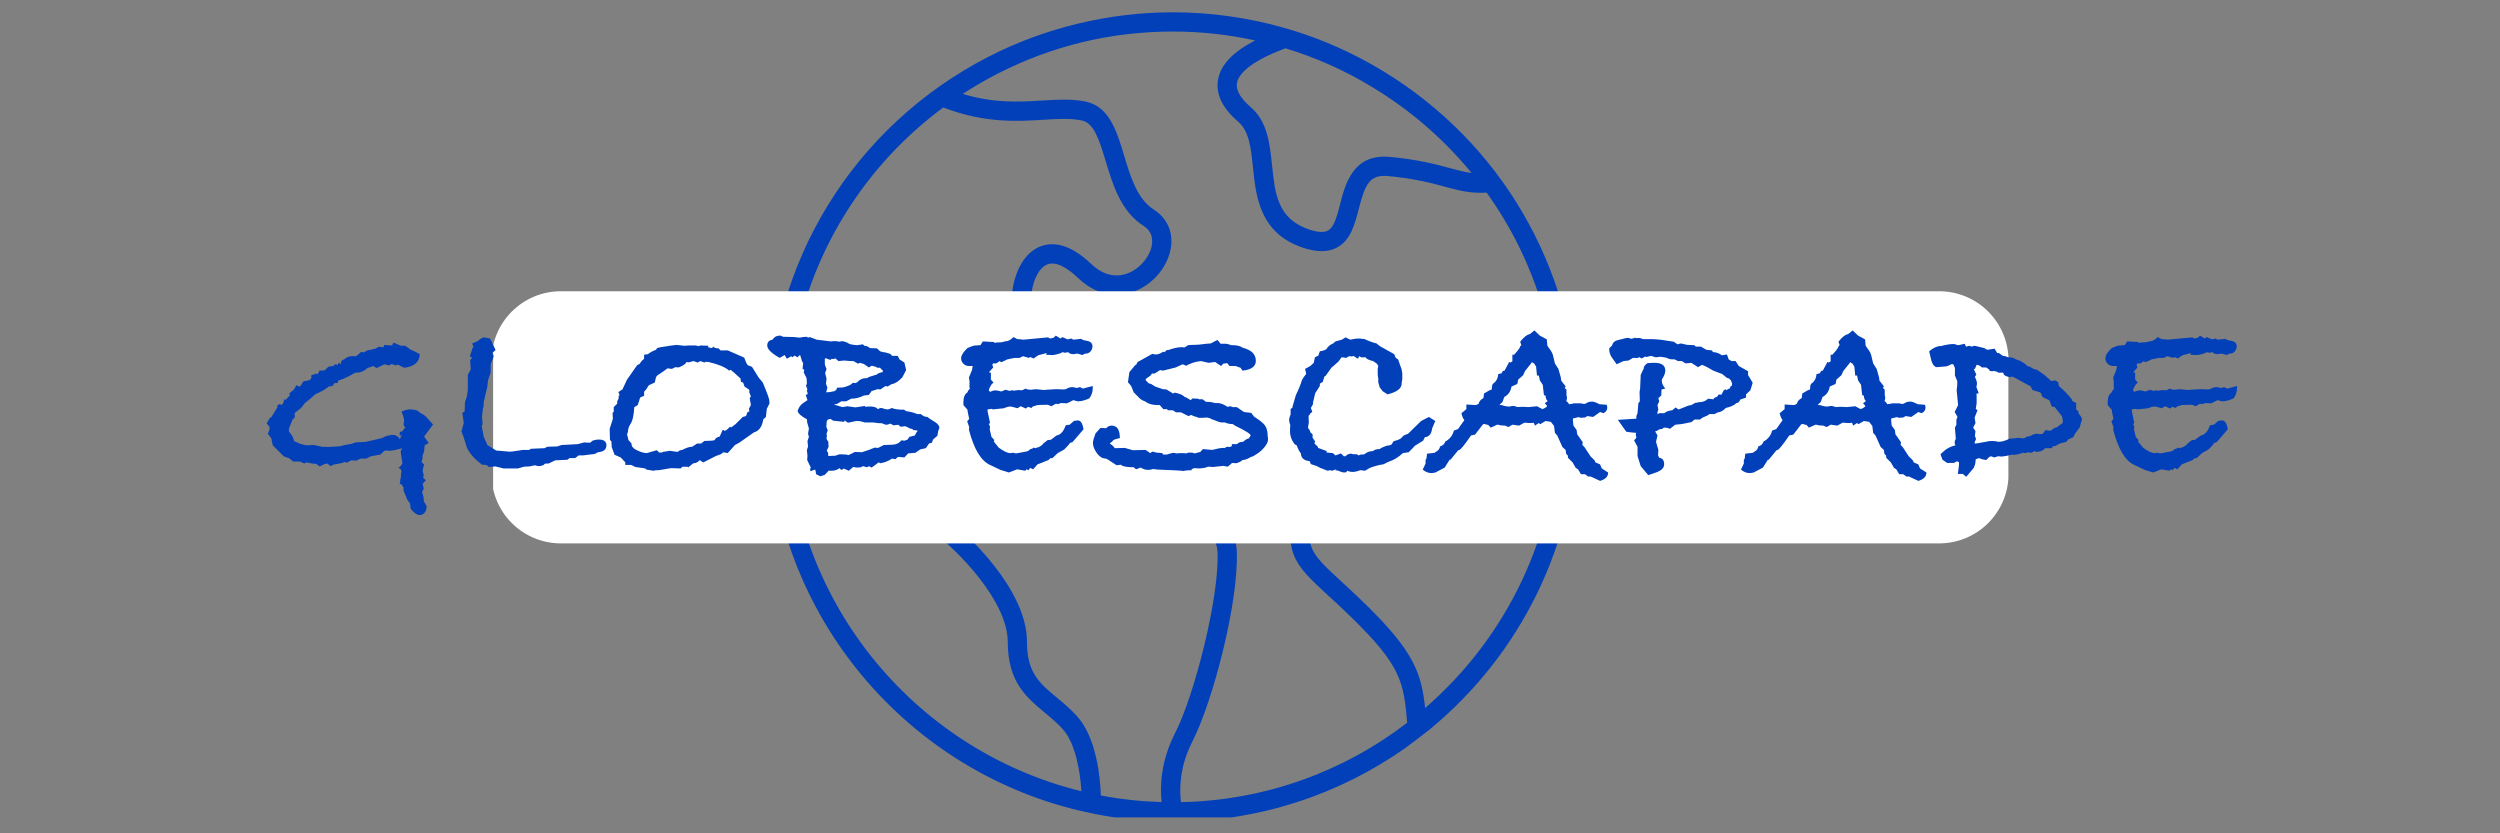
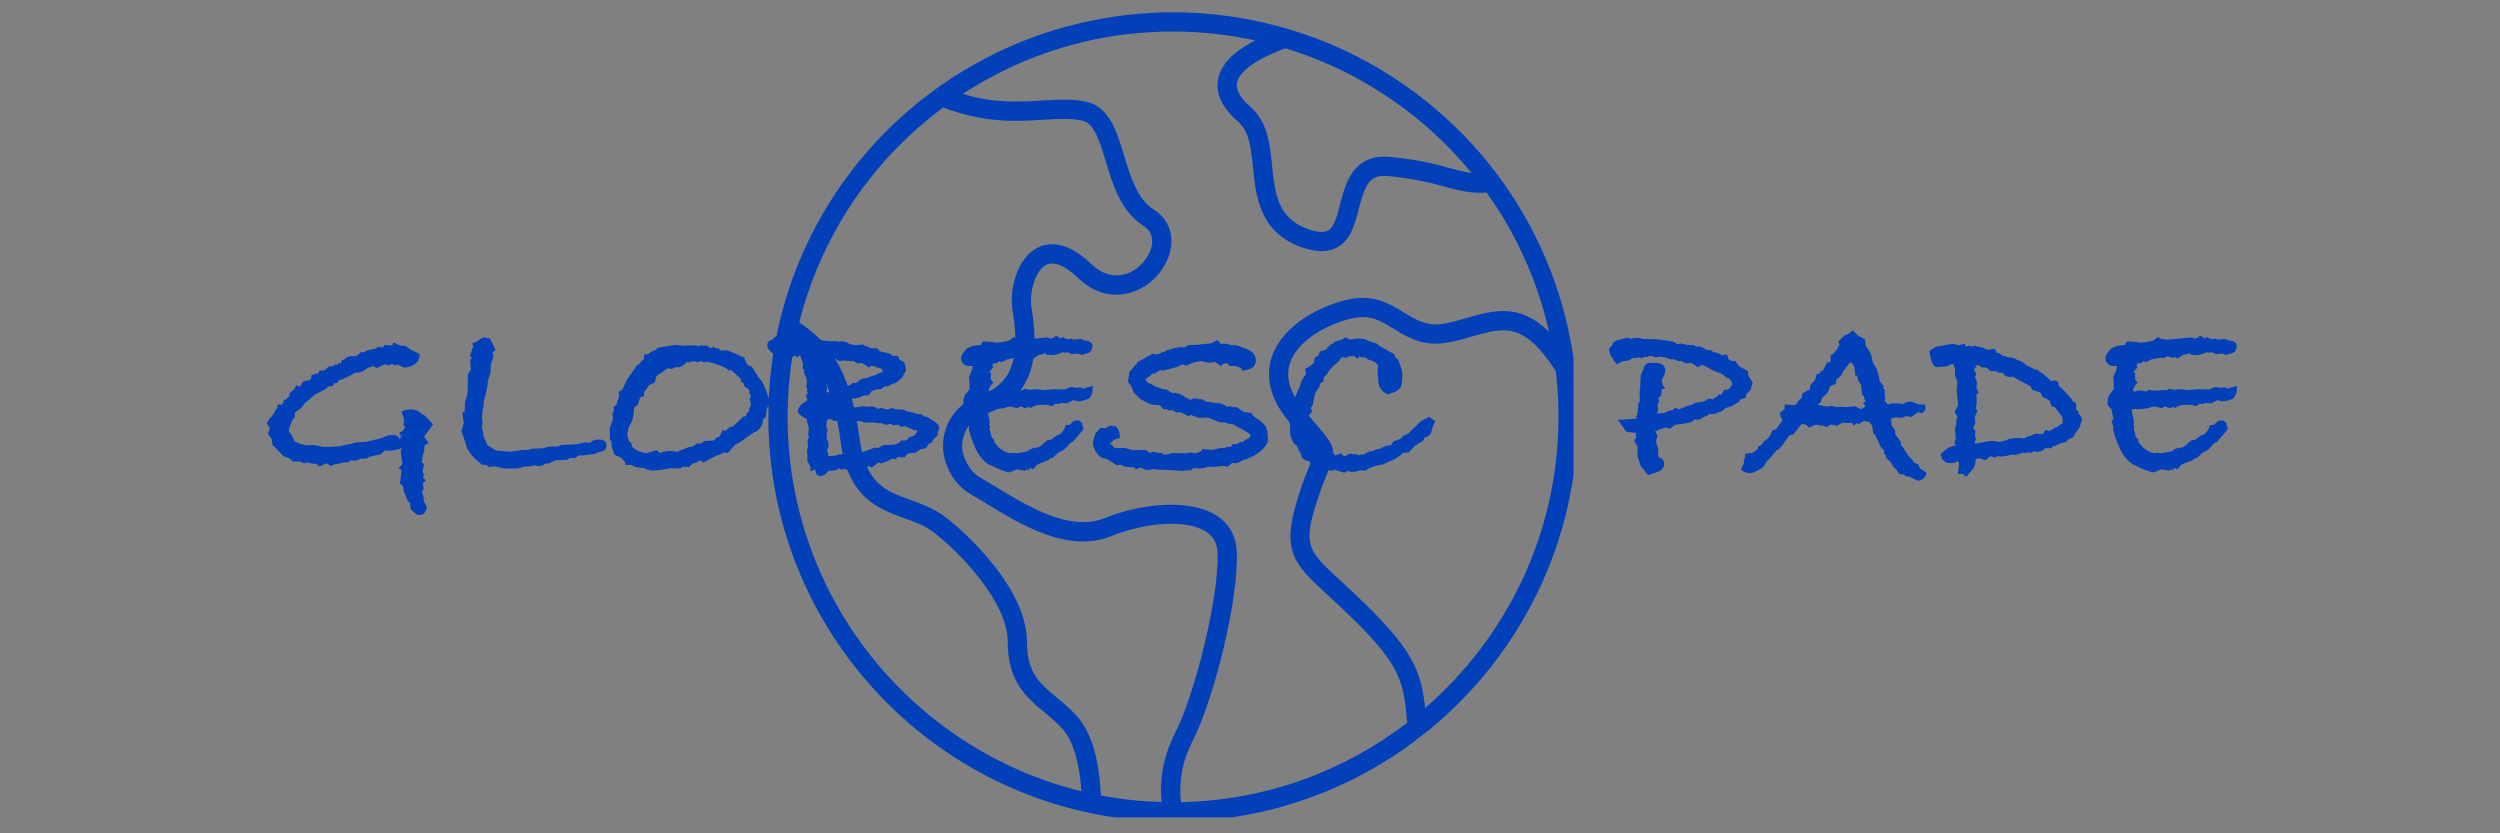
<svg xmlns="http://www.w3.org/2000/svg" width="180" zoomAndPan="magnify" viewBox="0 0 135 45" height="60" preserveAspectRatio="xMidYMid meet" version="1.0">
  <rect x="0" y="0" width="135" height="45" fill="#808080" stroke="none" />
  <defs>
    <g />
    <clipPath id="7785ef8045">
      <path d="M 41.48 0.652 L 84.969 0.652 L 84.969 44.141 L 41.48 44.141 Z M 41.48 0.652 " clip-rule="nonzero" />
    </clipPath>
    <clipPath id="b77d535ccc">
      <path d="M 26.539 15.727 L 108.551 15.727 L 108.551 29.395 L 26.539 29.395 Z M 26.539 15.727 " clip-rule="nonzero" />
    </clipPath>
    <clipPath id="9ceaec5a31">
-       <path d="M 26.539 19.477 L 26.539 25.594 C 26.539 26.59 26.934 27.543 27.637 28.246 C 28.34 28.949 29.293 29.344 30.289 29.344 L 104.711 29.344 C 105.707 29.344 106.66 28.949 107.363 28.246 C 108.066 27.543 108.461 26.59 108.461 25.594 L 108.461 19.477 C 108.461 18.48 108.066 17.527 107.363 16.824 C 106.66 16.121 105.707 15.727 104.711 15.727 L 30.289 15.727 C 29.293 15.727 28.34 16.121 27.637 16.824 C 26.934 17.527 26.539 18.48 26.539 19.477 Z M 26.539 19.477 " clip-rule="nonzero" />
-     </clipPath>
+       </clipPath>
  </defs>
  <g clip-path="url(#7785ef8045)">
    <path fill="#0240ba" d="M 76.957 38.234 C 76.758 36.359 76.359 35.191 73.754 32.645 C 73.262 32.164 72.832 31.766 72.453 31.418 C 70.621 29.734 70.34 29.477 71.117 27.062 C 71.352 26.332 71.555 25.84 71.703 25.484 C 72.184 24.328 72.098 24.125 71.207 23.078 C 70.965 22.789 70.66 22.434 70.27 21.938 C 69.617 21.105 69.414 20.312 69.668 19.582 C 70.082 18.391 71.613 17.531 72.945 17.207 C 73.969 16.961 74.543 17.312 75.273 17.762 C 76.047 18.234 76.922 18.777 78.34 18.469 C 78.758 18.379 79.141 18.27 79.508 18.164 C 81.238 17.672 82.289 17.375 84.012 20.039 C 84.082 20.648 84.133 21.266 84.148 21.887 C 84.156 22.098 84.156 22.305 84.156 22.516 C 84.156 28.789 81.363 34.418 76.957 38.234 Z M 42.531 22.516 C 42.531 21.156 42.664 19.82 42.918 18.516 C 44.008 19.328 44.961 20.59 45.387 23.805 C 45.789 26.879 47.398 27.461 48.816 27.977 C 49.379 28.18 49.914 28.371 50.367 28.711 C 51.688 29.695 54.418 32.445 54.418 34.664 C 54.418 36.82 55.426 37.656 56.402 38.469 C 56.727 38.738 57.062 39.016 57.367 39.348 C 58.094 40.137 58.336 41.719 58.395 42.727 C 49.301 40.5 42.531 32.285 42.531 22.516 Z M 50.934 5.805 C 53.168 6.66 54.91 6.555 56.32 6.469 C 57.113 6.418 57.797 6.375 58.422 6.508 C 59.047 6.641 59.324 7.426 59.707 8.703 C 60.09 9.973 60.523 11.414 61.75 12.195 C 62.102 12.422 62.254 12.742 62.211 13.156 C 62.137 13.824 61.562 14.516 60.871 14.77 C 60.406 14.938 59.691 14.984 58.926 14.254 C 57.582 12.969 56.59 13.078 55.996 13.391 C 54.926 13.961 54.48 15.617 54.684 16.824 C 55.125 19.465 54.594 20.785 52.844 21.383 C 51.367 21.887 50.574 23.492 51.066 24.965 C 51.328 25.742 51.785 26.324 52.418 26.688 C 52.668 26.832 52.938 26.996 53.227 27.172 C 55.109 28.324 57.691 29.902 60.039 28.941 C 61.648 28.281 63.98 27.977 65.125 28.711 C 65.52 28.965 65.723 29.324 65.746 29.816 C 65.852 32.238 64.5 37.551 63.449 39.598 C 62.66 41.137 62.641 42.523 62.727 43.312 C 61.605 43.277 60.512 43.16 59.445 42.957 C 59.414 42.016 59.227 39.832 58.133 38.645 C 57.781 38.262 57.418 37.957 57.066 37.668 C 56.133 36.891 55.457 36.332 55.457 34.664 C 55.457 31.824 52.23 28.801 50.988 27.875 C 50.41 27.445 49.781 27.219 49.172 26.996 C 47.812 26.508 46.738 26.117 46.418 23.672 C 45.891 19.707 44.551 18.336 43.16 17.414 C 44.324 12.777 47.055 8.676 50.934 5.805 Z M 53.875 3.977 C 56.82 2.469 60.004 1.703 63.344 1.703 C 64.844 1.703 66.332 1.867 67.777 2.184 C 66.582 2.797 65.926 3.488 65.777 4.281 C 65.633 5.059 65.996 5.828 66.867 6.578 C 67.457 7.086 67.551 7.992 67.66 9.039 C 67.82 10.617 68.023 12.578 70.34 13.371 C 70.723 13.5 71.062 13.562 71.371 13.562 C 71.68 13.562 71.953 13.5 72.199 13.367 C 72.941 12.969 73.16 12.105 73.375 11.273 C 73.719 9.945 73.957 9.414 74.961 9.508 C 76.43 9.648 77.32 9.891 78.035 10.086 C 78.789 10.289 79.402 10.453 80.277 10.402 C 81.887 12.641 83.035 15.191 83.648 17.914 C 82.055 16.359 80.672 16.75 79.223 17.164 C 78.871 17.266 78.504 17.371 78.121 17.453 C 77.113 17.672 76.512 17.301 75.816 16.875 C 75.031 16.395 74.145 15.848 72.703 16.195 C 71.211 16.559 69.266 17.57 68.688 19.242 C 68.426 19.988 68.352 21.172 69.453 22.578 C 69.855 23.09 70.18 23.473 70.414 23.75 C 70.703 24.09 70.93 24.355 70.953 24.465 C 70.969 24.539 70.863 24.793 70.742 25.086 C 70.586 25.461 70.375 25.973 70.125 26.746 C 69.145 29.789 69.855 30.441 71.75 32.184 C 72.125 32.527 72.551 32.918 73.027 33.387 C 75.668 35.969 75.801 36.852 75.988 39.027 C 72.59 41.641 68.359 43.223 63.773 43.316 C 63.695 42.711 63.664 41.461 64.375 40.07 C 65.527 37.824 66.902 32.43 66.785 29.77 C 66.746 28.941 66.367 28.273 65.688 27.836 C 64.23 26.902 61.547 27.203 59.648 27.98 C 57.785 28.738 55.465 27.324 53.77 26.285 C 53.473 26.105 53.195 25.938 52.938 25.789 C 52.527 25.551 52.23 25.164 52.051 24.633 C 51.738 23.703 52.246 22.688 53.18 22.367 C 55.461 21.586 56.242 19.824 55.707 16.652 C 55.57 15.832 55.879 14.629 56.48 14.312 C 57.016 14.031 57.711 14.531 58.207 15.004 C 59.418 16.164 60.617 15.965 61.227 15.746 C 62.297 15.355 63.125 14.336 63.242 13.266 C 63.332 12.465 62.988 11.754 62.309 11.32 C 61.406 10.746 61.051 9.555 60.703 8.402 C 60.312 7.102 59.91 5.758 58.637 5.488 C 57.875 5.328 57.09 5.379 56.254 5.43 C 55.039 5.504 53.684 5.586 51.988 5.07 C 52.594 4.676 53.223 4.312 53.875 3.977 Z M 79.465 9.34 C 79.094 9.293 78.742 9.199 78.309 9.082 C 77.555 8.875 76.617 8.621 75.059 8.473 C 73.066 8.285 72.648 9.93 72.367 11.016 C 72.203 11.66 72.047 12.266 71.707 12.453 C 71.492 12.566 71.145 12.547 70.676 12.387 C 68.992 11.809 68.852 10.477 68.691 8.934 C 68.57 7.77 68.449 6.57 67.543 5.789 C 66.977 5.301 66.727 4.859 66.797 4.473 C 66.867 4.105 67.305 3.387 69.414 2.609 C 71.066 3.109 72.652 3.816 74.133 4.723 C 76.195 5.973 77.988 7.539 79.465 9.34 Z M 85.195 22.516 C 85.195 22.297 85.195 22.078 85.188 21.855 C 84.969 14.43 81.035 7.691 74.676 3.832 C 73.148 2.902 71.52 2.172 69.824 1.645 C 69.75 1.625 69.34 1.504 69.258 1.48 C 67.348 0.945 65.359 0.664 63.344 0.664 C 59.887 0.664 56.449 1.492 53.402 3.051 C 46.055 6.816 41.492 14.273 41.492 22.516 C 41.492 32.824 48.668 41.484 58.285 43.773 C 58.445 43.812 59.066 43.945 59.172 43.965 C 60.52 44.227 61.918 44.367 63.344 44.367 C 68.012 44.367 72.34 42.891 75.898 40.387 C 76.188 40.18 77.109 39.465 77.195 39.398 C 82.074 35.387 85.195 29.312 85.195 22.516 " fill-opacity="1" fill-rule="nonzero" />
  </g>
  <g clip-path="url(#b77d535ccc)">
    <g clip-path="url(#9ceaec5a31)">
      <path fill="#ffffff" d="M 26.629 15.73 L 108.453 15.73 C 108.453 20.289 108.453 24.848 108.453 29.406 C 81.18 29.406 53.902 29.406 26.629 29.406 C 26.629 24.848 26.629 20.289 26.629 15.73 " fill-opacity="1" fill-rule="nonzero" />
    </g>
  </g>
  <g fill="#0240ba" fill-opacity="1">
    <g transform="translate(13.994, 25.296)">
      <g>
        <path d="M 9.391 -2.375 L 8.906 -1.719 L 9.156 -1.375 L 8.938 -1.25 L 8.906 -0.906 L 8.828 -0.703 C 8.828 -0.555 8.805 -0.438 8.766 -0.344 L 8.906 -0.219 L 8.828 0.109 L 8.891 0.391 L 8.844 0.484 L 9 0.641 L 8.828 0.828 L 8.891 1.078 L 8.797 1.281 C 8.859 1.445 8.891 1.586 8.891 1.703 L 8.891 1.766 L 9.047 2.047 C 9.023 2.359 8.891 2.516 8.641 2.516 C 8.523 2.516 8.375 2.406 8.188 2.188 L 8.141 1.875 C 8.016 1.727 7.945 1.613 7.938 1.531 L 7.797 1.203 L 7.797 1.031 L 7.719 0.922 L 7.719 0.875 L 7.578 0.828 L 7.609 0.781 C 7.609 0.645 7.625 0.547 7.656 0.484 L 7.656 0.359 C 7.656 0.297 7.664 0.227 7.688 0.156 L 7.641 0.031 L 7.516 -0.031 C 7.66 -0.125 7.734 -0.219 7.734 -0.312 C 7.734 -0.32 7.727 -0.348 7.719 -0.391 C 7.707 -0.441 7.703 -0.473 7.703 -0.484 L 7.641 -0.922 L 7.719 -1.094 C 7.426 -1 7.176 -0.953 6.969 -0.953 C 6.957 -0.953 6.941 -0.957 6.922 -0.969 C 6.891 -0.969 6.863 -0.969 6.844 -0.969 C 6.832 -0.969 6.801 -0.957 6.75 -0.938 L 6.547 -0.75 L 6.031 -0.656 L 5.781 -0.531 L 5.469 -0.531 L 5.25 -0.422 L 4.969 -0.438 L 4.75 -0.312 L 4.625 -0.344 C 4.52 -0.301 4.367 -0.266 4.172 -0.234 C 4.035 -0.223 3.941 -0.188 3.891 -0.125 C 3.805 -0.156 3.742 -0.203 3.703 -0.266 C 3.672 -0.254 3.625 -0.25 3.562 -0.25 L 3.266 -0.109 L 3.078 -0.25 C 2.953 -0.25 2.773 -0.273 2.547 -0.328 L 2.438 -0.266 L 2.203 -0.375 L 1.828 -0.375 L 1.625 -0.547 L 1.328 -0.656 L 0.734 -1.25 L 0.656 -1.625 L 0.469 -1.875 L 0.547 -2.078 C 0.547 -2.098 0.551 -2.125 0.562 -2.156 C 0.562 -2.195 0.562 -2.223 0.562 -2.234 L 0.406 -2.438 L 0.594 -2.75 L 0.656 -2.766 L 0.984 -3.297 L 0.984 -3.422 L 1.062 -3.438 L 1.094 -3.484 L 1.172 -3.438 C 1.273 -3.445 1.332 -3.547 1.344 -3.734 L 1.438 -3.703 C 1.477 -3.766 1.555 -3.848 1.672 -3.953 L 1.625 -4 L 1.672 -4.094 L 1.828 -4.219 L 1.859 -4.234 L 2.016 -4.5 L 2.109 -4.438 L 2.219 -4.438 L 2.391 -4.703 L 2.719 -4.766 L 2.828 -4.891 C 2.816 -4.91 2.812 -4.926 2.812 -4.938 C 2.812 -4.938 2.816 -4.973 2.828 -5.047 L 2.984 -5.078 L 3.062 -5.141 L 3.109 -5.078 L 3.203 -5.156 L 3.25 -5.281 L 3.531 -5.297 L 3.75 -5.5 L 4 -5.531 L 4.094 -5.625 L 4.234 -5.594 L 4.312 -5.719 L 4.406 -5.625 C 4.414 -5.676 4.422 -5.703 4.422 -5.703 C 4.422 -5.797 4.477 -5.859 4.594 -5.891 C 4.707 -6.004 4.848 -6.062 5.016 -6.062 L 5.25 -6.062 L 5.281 -6.094 L 5.516 -6.297 L 5.641 -6.266 L 5.875 -6.391 L 5.969 -6.391 C 6.082 -6.43 6.172 -6.453 6.234 -6.453 L 6.484 -6.578 L 6.609 -6.547 L 6.703 -6.547 L 6.766 -6.672 L 7.094 -6.641 L 7.188 -6.656 L 7.25 -6.797 L 7.656 -6.625 L 7.891 -6.625 L 8.172 -6.422 C 8.328 -6.359 8.492 -6.273 8.672 -6.172 C 8.66 -5.742 8.379 -5.5 7.828 -5.438 L 7.484 -5.609 L 7.375 -5.562 L 7.156 -5.641 L 7.016 -5.562 L 6.766 -5.625 L 6.344 -5.422 L 6.156 -5.531 L 5.953 -5.453 C 5.867 -5.441 5.812 -5.41 5.781 -5.359 C 5.613 -5.234 5.445 -5.172 5.281 -5.172 L 5.188 -5.172 C 4.82 -4.953 4.52 -4.812 4.281 -4.75 L 4.234 -4.609 L 4.062 -4.609 L 3.969 -4.453 L 3.75 -4.422 C 3.602 -4.297 3.445 -4.195 3.281 -4.125 C 3.207 -4.082 3.129 -4.047 3.047 -4.016 L 2.688 -3.703 L 2.484 -3.547 L 2.266 -3.266 L 1.922 -3 L 1.922 -2.75 L 1.812 -2.656 L 1.609 -2.156 L 1.609 -1.984 C 1.754 -1.836 1.844 -1.68 1.875 -1.516 L 1.906 -1.469 L 2.219 -1.328 L 2.531 -1.25 L 2.953 -1.266 L 3.484 -1.156 L 3.578 -1.172 L 3.688 -1.156 L 4.406 -1.203 L 4.453 -1.219 C 4.535 -1.25 4.711 -1.285 4.984 -1.328 L 5.203 -1.406 L 5.766 -1.438 L 6.641 -1.641 C 6.785 -1.734 6.961 -1.789 7.172 -1.812 L 7.359 -1.797 C 7.504 -1.723 7.582 -1.645 7.594 -1.562 L 7.719 -1.859 L 7.594 -1.734 L 7.594 -1.969 L 7.719 -2 L 7.891 -2.219 C 7.859 -2.238 7.828 -2.285 7.797 -2.359 C 7.797 -2.398 7.801 -2.445 7.812 -2.5 C 7.82 -2.551 7.828 -2.578 7.828 -2.578 C 7.828 -2.68 7.781 -2.844 7.688 -3.062 C 7.832 -3.145 7.988 -3.188 8.156 -3.188 C 8.32 -3.188 8.469 -3.156 8.594 -3.094 L 8.719 -2.984 C 8.863 -2.922 8.973 -2.844 9.047 -2.75 Z M 9.391 -2.375 " />
      </g>
    </g>
  </g>
  <g fill="#0240ba" fill-opacity="1">
    <g transform="translate(23.919, 25.296)">
      <g>
        <path d="M 8.828 -1.25 C 8.828 -1.02 8.672 -0.895 8.359 -0.875 C 8.266 -0.801 8.164 -0.766 8.062 -0.766 L 7.562 -0.703 L 7.328 -0.703 L 7.141 -0.562 L 6.844 -0.562 L 6.719 -0.469 L 6.062 -0.438 L 5.703 -0.266 L 5.625 -0.266 C 5.562 -0.266 5.52 -0.258 5.5 -0.25 L 5.438 -0.188 C 5.344 -0.145 5.258 -0.125 5.188 -0.125 C 5.125 -0.125 5.051 -0.141 4.969 -0.172 L 4.672 -0.109 L 4.375 -0.094 L 4.047 0 L 3.266 0 L 2.828 -0.109 L 2.484 -0.078 L 2.359 -0.188 L 2.109 -0.203 C 1.723 -0.492 1.453 -0.797 1.297 -1.109 C 1.234 -1.328 1.164 -1.539 1.094 -1.75 L 1 -2 L 1.125 -2.453 L 1.047 -3 L 1.172 -3.078 L 1.188 -3.578 L 1.281 -3.844 L 1.344 -4.234 L 1.344 -5.062 L 1.469 -5.281 L 1.5 -5.375 L 1.469 -5.859 L 1.578 -5.969 L 1.453 -6.062 L 1.609 -6.531 L 1.656 -6.547 L 1.578 -6.75 L 1.875 -6.875 C 2 -6.988 2.109 -7.055 2.203 -7.078 L 2.547 -7.016 L 2.844 -6.391 L 2.656 -6.234 C 2.707 -6.172 2.734 -6.102 2.734 -6.031 L 2.578 -5.625 L 2.578 -5.188 L 2.438 -4.766 L 2.391 -4.391 L 2.203 -3.594 L 2.203 -3.484 C 2.203 -3.391 2.188 -3.305 2.156 -3.234 L 2.141 -3.047 L 2.109 -2.812 L 2.141 -2.391 L 2.094 -2.297 L 2.203 -1.703 L 2.391 -1.297 L 2.391 -1.266 L 2.875 -0.969 L 3.594 -0.906 L 3.797 -0.922 L 4.312 -1 L 4.656 -1 L 4.75 -1.062 L 5.484 -1.094 L 5.641 -1.172 L 6.172 -1.188 L 6.406 -1.266 L 7.281 -1.312 L 7.625 -1.406 C 7.719 -1.395 7.828 -1.391 7.953 -1.391 L 8.078 -1.5 C 8.191 -1.539 8.301 -1.562 8.406 -1.562 C 8.688 -1.562 8.828 -1.457 8.828 -1.25 Z M 8.828 -1.25 " />
      </g>
    </g>
  </g>
  <g fill="#0240ba" fill-opacity="1">
    <g transform="translate(32.36, 25.296)">
      <g>
        <path d="M 9.188 -3.5 L 9.047 -3.219 L 9 -2.781 L 8.859 -2.656 C 8.805 -2.312 8.672 -2.086 8.453 -1.984 L 8.359 -1.953 L 7.562 -1.391 L 7.328 -1.266 L 6.938 -0.828 L 6.703 -0.875 L 6.562 -0.766 L 6.297 -0.672 L 5.625 -0.328 C 5.57 -0.348 5.504 -0.391 5.422 -0.453 C 5.359 -0.359 5.258 -0.301 5.125 -0.281 L 5.078 -0.281 L 4.812 -0.062 L 4.75 -0.094 L 4.5 -0.094 L 4.391 0 L 3.875 -0.016 L 3.219 0.094 L 3.141 0.094 C 3.078 0.094 3.004 0.102 2.922 0.125 L 2.547 0.062 L 2.484 0 L 1.953 -0.078 L 1.719 -0.188 L 1.406 -0.188 L 1.406 -0.328 L 1.156 -0.594 L 0.828 -0.734 L 0.672 -1.156 L 0.656 -1.453 L 0.578 -1.547 L 0.562 -2.141 L 0.734 -2.672 L 0.719 -3 L 0.781 -3.062 L 0.781 -3.312 L 0.969 -3.5 L 0.969 -3.625 L 1.047 -3.781 L 1.047 -3.906 L 1.094 -3.969 L 1.031 -4.125 L 1.25 -4.266 L 1.5 -4.797 L 2.047 -5.578 L 2.172 -5.641 C 2.203 -5.68 2.242 -5.738 2.297 -5.812 L 2.422 -5.922 L 2.422 -6.141 L 2.625 -6.172 C 2.758 -6.273 2.906 -6.352 3.062 -6.406 L 3.125 -6.5 C 3.207 -6.531 3.438 -6.57 3.812 -6.625 L 4.172 -6.672 L 4.594 -6.625 L 4.844 -6.641 L 5.203 -6.641 L 5.281 -6.625 L 5.328 -6.609 L 5.391 -6.609 L 5.469 -6.641 L 5.891 -6.625 L 5.875 -6.547 L 6.062 -6.5 C 6.113 -6.508 6.141 -6.539 6.141 -6.594 C 6.191 -6.52 6.289 -6.484 6.438 -6.484 L 6.547 -6.375 L 6.938 -6.375 L 7.828 -5.984 L 7.938 -5.703 L 8.016 -5.578 L 8.25 -5.484 L 8.609 -4.906 L 8.828 -4.641 C 9.066 -4.078 9.188 -3.742 9.188 -3.641 Z M 8.188 -3.422 L 8.125 -3.797 L 8.188 -3.891 L 8.094 -4.125 C 8.102 -4.133 8.109 -4.16 8.109 -4.203 C 8.109 -4.223 8.098 -4.242 8.078 -4.266 L 7.844 -4.422 L 7.766 -4.641 L 7.656 -4.672 L 7.625 -4.859 L 7.281 -5.172 L 7.094 -5.328 L 7.016 -5.281 C 6.805 -5.469 6.43 -5.625 5.891 -5.75 C 5.816 -5.75 5.77 -5.754 5.75 -5.766 L 5.688 -5.719 L 5.453 -5.797 L 5.312 -5.719 C 5.176 -5.77 5.098 -5.797 5.078 -5.797 C 5.066 -5.797 5.031 -5.785 4.969 -5.766 C 4.914 -5.742 4.867 -5.734 4.828 -5.734 C 4.773 -5.734 4.738 -5.738 4.719 -5.75 C 4.656 -5.633 4.508 -5.535 4.281 -5.453 L 4.109 -5.469 L 3.922 -5.375 L 3.688 -5.406 C 3.52 -5.281 3.332 -5.148 3.125 -5.016 L 3.062 -4.922 L 3 -4.641 L 2.688 -4.5 L 2.641 -4.438 C 2.586 -4.332 2.516 -4.234 2.422 -4.141 L 2.422 -3.922 L 2.234 -3.844 L 2.203 -3.812 L 2.078 -3.422 L 1.891 -3.312 C 1.867 -2.863 1.797 -2.551 1.672 -2.375 C 1.598 -2.27 1.555 -2.133 1.547 -1.969 L 1.5 -1.828 L 1.531 -1.734 L 1.578 -1.531 L 1.734 -1.359 L 1.766 -1.188 L 1.891 -1.062 C 2.141 -0.914 2.363 -0.836 2.562 -0.828 L 3.109 -0.984 L 3.234 -0.859 L 3.391 -0.859 L 3.422 -0.891 L 3.812 -0.953 L 4.234 -0.891 C 4.305 -0.961 4.391 -1 4.484 -1 C 4.691 -1.113 4.867 -1.172 5.016 -1.172 L 5.281 -1.344 L 5.5 -1.344 L 5.672 -1.484 L 6.078 -1.5 C 6.117 -1.508 6.16 -1.516 6.203 -1.516 L 6.234 -1.547 C 6.285 -1.641 6.375 -1.695 6.5 -1.719 L 6.672 -2.094 L 6.766 -2.031 L 6.875 -2.078 L 7.062 -2.25 L 7.125 -2.219 L 7.359 -2.391 L 7.75 -2.781 L 7.922 -2.828 L 8 -3.031 L 8.109 -3.094 L 8.078 -3.219 Z M 8.188 -3.422 " />
      </g>
    </g>
  </g>
  <g fill="#0240ba" fill-opacity="1">
    <g transform="translate(41.9, 25.296)">
      <g>
        <path d="M 8.828 -2.188 L 8.766 -2.031 L 8.719 -1.766 L 8.484 -1.562 L 8.422 -1.391 L 8.266 -1.344 L 8.094 -1.094 L 7.797 -1.031 L 7.531 -0.844 L 7.141 -0.812 L 6.938 -0.594 L 6.594 -0.625 L 6.453 -0.5 L 6.266 -0.531 C 6.086 -0.406 5.879 -0.32 5.641 -0.281 L 5.547 -0.328 L 5.172 -0.047 L 5.016 -0.125 L 4.922 -0.062 L 4.688 -0.125 L 4.594 -0.062 L 4.359 -0.047 L 4.172 -0.078 L 3.938 0.125 L 3.656 0 L 3.656 0.016 C 3.633 0.035 3.586 0.055 3.516 0.078 L 3.438 -0.016 C 3.312 0.078 3.164 0.125 3 0.125 C 2.977 0.125 2.953 0.125 2.922 0.125 C 2.891 0.125 2.863 0.125 2.844 0.125 L 2.641 0.344 L 2.391 0.422 L 2.172 0.312 L 2.125 0.062 L 1.828 0.156 C 1.848 0.133 1.859 0.125 1.859 0.125 C 1.859 0.113 1.859 0.098 1.859 0.078 C 1.848 0.055 1.844 0.039 1.844 0.031 C 1.844 0 1.859 -0.02 1.891 -0.031 L 1.688 -0.453 L 1.703 -0.688 L 1.672 -0.984 L 1.734 -1.188 L 1.703 -1.484 L 1.781 -1.703 L 1.734 -1.875 L 1.781 -2.156 C 1.75 -2.258 1.719 -2.367 1.688 -2.484 L 1.672 -2.656 C 1.379 -2.812 1.211 -2.957 1.172 -3.094 C 1.223 -3.301 1.352 -3.469 1.562 -3.594 C 1.57 -3.602 1.617 -3.633 1.703 -3.688 L 1.609 -3.969 L 1.719 -4.016 L 1.672 -4.219 L 1.703 -4.266 L 1.625 -4.469 L 1.672 -4.578 L 1.656 -4.875 L 1.5 -5.188 L 1.531 -5.328 L 1.438 -5.375 L 1.469 -5.688 L 1.406 -5.797 L 1.312 -6.109 L 1.297 -6.125 L 1.156 -6 L 1.016 -6.094 L 0.875 -6 L 0.828 -6.062 L 0.594 -5.922 L 0.469 -6.125 L 0.203 -5.969 C -0.242 -6.219 -0.469 -6.441 -0.469 -6.641 C -0.469 -6.816 -0.375 -6.922 -0.188 -6.953 C -0.094 -7.098 0.035 -7.172 0.203 -7.172 L 0.25 -7.172 L 0.391 -7.109 L 0.422 -7.109 C 0.805 -7.109 1.086 -7.094 1.266 -7.062 C 1.422 -7.094 1.555 -7.109 1.672 -7.109 L 1.734 -7.062 L 1.828 -7.094 L 2.203 -6.953 L 2.969 -6.859 C 3.008 -6.867 3.078 -6.875 3.172 -6.875 C 3.285 -6.875 3.367 -6.863 3.422 -6.844 L 3.562 -6.875 C 3.719 -6.852 3.836 -6.812 3.922 -6.75 L 4.031 -6.703 C 4.207 -6.672 4.328 -6.656 4.391 -6.656 L 4.703 -6.703 L 4.766 -6.625 C 4.879 -6.625 4.984 -6.582 5.078 -6.5 L 5.453 -6.484 L 5.625 -6.328 C 5.738 -6.285 5.832 -6.266 5.906 -6.266 L 6.172 -6.188 L 6.281 -6.078 L 6.578 -6.078 L 6.672 -5.891 L 6.938 -5.719 L 7.031 -5.312 L 6.828 -4.922 C 6.629 -4.703 6.43 -4.578 6.234 -4.547 L 6.031 -4.422 L 5.922 -4.453 L 5.641 -4.266 C 5.578 -4.273 5.523 -4.281 5.484 -4.281 L 5.203 -4.188 L 5.188 -4.203 L 5.016 -3.969 L 4.75 -3.938 C 4.52 -3.82 4.289 -3.766 4.062 -3.766 L 3.797 -3.625 L 3.531 -3.625 L 3.297 -3.484 L 3.125 -3.453 L 3.594 -3.312 L 3.859 -3.359 L 4.297 -3.297 L 4.797 -3.375 L 4.828 -3.328 C 4.891 -3.336 4.977 -3.344 5.094 -3.344 C 5.301 -3.344 5.438 -3.297 5.5 -3.203 C 5.562 -3.242 5.629 -3.266 5.703 -3.266 C 5.859 -3.211 5.961 -3.188 6.016 -3.188 C 6.078 -3.188 6.16 -3.211 6.266 -3.266 C 6.379 -3.203 6.598 -3.172 6.922 -3.172 L 7.031 -3.094 C 7.27 -3.062 7.469 -3.008 7.625 -2.938 L 7.828 -2.938 C 7.93 -2.832 8.051 -2.781 8.188 -2.781 C 8.238 -2.727 8.383 -2.629 8.625 -2.484 C 8.758 -2.391 8.828 -2.289 8.828 -2.188 Z M 5.766 -5.203 L 5.766 -5.312 L 5.719 -5.328 L 5.625 -5.438 L 5.484 -5.438 L 5.359 -5.5 C 5.285 -5.52 5.223 -5.535 5.172 -5.547 L 5.016 -5.453 L 4.75 -5.641 L 4.531 -5.703 L 4.438 -5.656 L 4.188 -5.797 L 4.125 -5.797 C 4.031 -5.797 3.883 -5.805 3.688 -5.828 L 3.375 -5.797 L 3.219 -5.938 L 3.078 -5.906 L 3.016 -5.922 L 2.938 -5.859 L 2.688 -5.953 L 2.641 -5.922 L 2.641 -5.609 L 2.734 -5.359 L 2.656 -5.156 L 2.734 -4.844 L 2.703 -4.578 L 2.781 -4.359 L 2.719 -4.141 L 2.719 -4.109 L 2.922 -4.125 C 2.973 -4.133 3.039 -4.148 3.125 -4.172 L 3.109 -4.141 L 3.266 -4.25 L 3.297 -4.359 L 3.625 -4.375 C 3.906 -4.445 4.082 -4.531 4.156 -4.625 L 4.312 -4.609 L 4.391 -4.656 C 4.523 -4.801 4.676 -4.875 4.844 -4.875 L 4.891 -4.875 C 4.93 -4.875 4.973 -4.895 5.016 -4.938 L 5.359 -5.047 L 5.406 -5.047 C 5.5 -5.129 5.617 -5.18 5.766 -5.203 Z M 7.656 -2.031 L 7.625 -2.047 L 7.406 -2.078 L 7.359 -2.141 L 7.281 -2.141 L 6.984 -2.281 L 6.734 -2.25 L 6.609 -2.359 L 6.344 -2.328 C 6.289 -2.367 6.234 -2.398 6.172 -2.422 C 6.098 -2.379 6.023 -2.359 5.953 -2.359 C 5.891 -2.367 5.816 -2.395 5.734 -2.438 C 5.586 -2.438 5.426 -2.453 5.25 -2.484 L 4.797 -2.484 C 4.648 -2.535 4.516 -2.562 4.391 -2.562 C 4.336 -2.562 4.27 -2.551 4.188 -2.531 L 3.891 -2.469 L 3.703 -2.594 L 3.688 -2.516 L 3.094 -2.578 C 3.02 -2.629 2.973 -2.66 2.953 -2.672 C 2.805 -2.672 2.734 -2.598 2.734 -2.453 L 2.734 -2.375 L 2.719 -2.25 L 2.797 -2.062 L 2.734 -1.875 L 2.75 -1.781 L 2.734 -1.594 L 2.828 -1.438 L 2.844 -1.172 L 2.75 -0.969 L 2.766 -0.906 L 2.812 -0.875 L 2.828 -0.672 L 3.203 -0.688 L 3.438 -0.766 L 3.812 -0.75 L 3.906 -0.719 C 3.938 -0.738 3.984 -0.758 4.047 -0.781 L 4.266 -0.891 L 4.641 -0.875 L 5.016 -1 L 5.328 -1.125 L 5.516 -1.109 L 5.828 -1.266 L 6.281 -1.281 C 6.5 -1.289 6.66 -1.367 6.766 -1.516 L 6.953 -1.5 L 7.109 -1.562 L 7.203 -1.703 L 7.5 -1.781 L 7.594 -1.953 Z M 7.656 -2.031 " />
      </g>
    </g>
  </g>
  <g fill="#0240ba" fill-opacity="1">
    <g transform="translate(50.977, 25.296)">
      <g>
        <path d="M 8.031 -4.328 C 8.031 -4.129 7.969 -3.945 7.844 -3.781 C 7.602 -3.676 7.406 -3.625 7.25 -3.625 C 7.207 -3.625 7.156 -3.633 7.094 -3.656 C 7.039 -3.676 7.004 -3.688 6.984 -3.688 L 6.641 -3.516 L 6.312 -3.531 L 6.141 -3.469 L 6.047 -3.5 L 5.797 -3.359 L 5.609 -3.438 C 5.367 -3.438 5.176 -3.43 5.031 -3.422 L 5.094 -3.438 L 4.844 -3.359 L 4.812 -3.359 L 4.719 -3.266 L 4.531 -3.328 L 4.422 -3.234 L 4.141 -3.359 L 3.969 -3.25 C 3.75 -3.312 3.625 -3.344 3.594 -3.344 C 3.488 -3.344 3.367 -3.312 3.234 -3.25 L 2.641 -3.188 L 2.578 -3.219 L 2.359 -3.188 L 2.344 -3.125 L 2.484 -2.469 L 2.422 -2.391 L 2.484 -2.266 L 2.469 -2.094 C 2.508 -1.957 2.539 -1.828 2.562 -1.703 L 2.719 -1.531 L 2.688 -1.453 L 2.953 -1.125 C 3.223 -0.926 3.43 -0.828 3.578 -0.828 L 3.609 -0.828 C 3.617 -0.828 3.641 -0.832 3.672 -0.844 C 3.691 -0.844 3.707 -0.844 3.719 -0.844 C 3.758 -0.844 3.812 -0.832 3.875 -0.812 L 3.984 -0.828 C 4.098 -0.848 4.266 -0.879 4.484 -0.922 L 4.625 -1 L 4.656 -1.047 L 4.75 -1.062 L 4.844 -1.125 L 4.922 -1.094 L 5.125 -1.156 L 5.297 -1.266 L 5.359 -1.344 L 5.594 -1.531 L 5.766 -1.547 L 6.078 -1.781 C 6.297 -1.82 6.457 -2 6.562 -2.312 L 6.594 -2.312 L 6.609 -2.344 L 6.781 -2.359 L 7.031 -2.578 L 7.125 -2.578 C 7.156 -2.586 7.188 -2.594 7.219 -2.594 C 7.383 -2.594 7.488 -2.43 7.531 -2.109 L 6.938 -1.422 L 6.797 -1.375 L 6.75 -1.297 L 6.5 -1.031 L 6.141 -0.828 L 5.844 -0.547 L 5.75 -0.562 L 5.641 -0.453 L 5.047 -0.219 L 4.812 0.047 L 4.641 -0.031 L 4.578 0.094 L 4.453 0.047 L 4.391 0.125 L 3.953 0.047 L 3.5 0.219 L 3.047 0.078 L 2.484 -0.188 C 1.992 -0.414 1.613 -1.051 1.344 -2.094 L 1.359 -2.234 L 1.25 -2.547 L 1.359 -2.672 L 1.281 -3.047 L 1.266 -3.172 L 1.047 -3.422 L 1.047 -3.578 C 1.047 -3.836 1.117 -4.016 1.266 -4.109 C 1.285 -4.18 1.332 -4.25 1.406 -4.312 L 1.375 -4.344 L 1.375 -4.719 L 1.344 -4.906 L 1.516 -5.328 L 1.547 -5.531 L 1.359 -5.531 C 1.234 -5.531 1.129 -5.57 1.047 -5.656 C 0.961 -5.738 0.922 -5.836 0.922 -5.953 C 0.922 -6.078 1.004 -6.227 1.172 -6.406 L 1.266 -6.5 L 1.375 -6.547 C 1.52 -6.609 1.629 -6.641 1.703 -6.641 L 1.781 -6.641 C 1.789 -6.648 1.832 -6.656 1.906 -6.656 L 1.969 -6.656 L 2.094 -6.859 L 2.688 -6.828 L 2.734 -6.781 C 2.805 -6.801 2.926 -6.812 3.094 -6.812 L 3.359 -6.875 L 3.422 -6.875 C 3.535 -6.914 3.645 -6.988 3.75 -7.094 L 3.953 -6.984 L 4.016 -6.984 C 4.055 -6.984 4.102 -6.977 4.156 -6.969 C 4.219 -6.957 4.258 -6.953 4.281 -6.953 L 5.609 -7.078 L 5.734 -7.016 L 5.922 -7.062 L 6.031 -7.172 L 6.297 -7.016 L 6.391 -7.094 L 6.672 -6.969 L 6.875 -7.016 L 6.984 -6.953 L 7.406 -7 L 7.5 -6.938 L 7.719 -6.891 C 7.914 -6.859 8.016 -6.758 8.016 -6.594 C 8.016 -6.488 7.977 -6.395 7.906 -6.312 C 7.832 -6.238 7.754 -6.203 7.672 -6.203 L 7.625 -6.203 L 7.469 -6.125 L 7.203 -6.203 L 7.094 -6.188 C 7.062 -6.176 7.023 -6.172 6.984 -6.172 C 6.891 -6.172 6.812 -6.191 6.75 -6.234 L 6.703 -6.281 C 6.617 -6.258 6.562 -6.25 6.531 -6.25 C 6.5 -6.25 6.457 -6.258 6.406 -6.281 C 6.312 -6.219 6.145 -6.164 5.906 -6.125 C 5.781 -6.125 5.645 -6.129 5.5 -6.141 C 5.5 -6.141 5.516 -6.172 5.547 -6.234 L 5.203 -6.141 C 5.191 -6.141 5.188 -6.141 5.188 -6.141 C 5.125 -6.141 5.008 -6.07 4.844 -5.938 L 4.656 -6.016 L 4.578 -5.969 L 4.266 -6.062 L 4.078 -5.969 L 3.812 -5.969 L 3.422 -5.891 L 3.094 -5.734 L 3 -5.797 L 2.828 -5.672 L 2.656 -5.672 L 2.609 -5.609 L 2.656 -5.453 L 2.422 -5.188 L 2.531 -5.172 L 2.531 -4.797 L 2.672 -4.641 L 2.562 -4.531 C 2.469 -4.383 2.422 -4.285 2.422 -4.234 C 2.422 -4.191 2.445 -4.16 2.5 -4.141 L 2.656 -4.203 C 2.707 -4.211 2.754 -4.219 2.797 -4.219 C 2.93 -4.195 3.031 -4.176 3.094 -4.156 L 3.328 -4.25 L 3.531 -4.188 L 3.656 -4.219 L 3.797 -4.203 L 4.016 -4.234 C 4.086 -4.223 4.145 -4.219 4.188 -4.219 C 4.219 -4.219 4.289 -4.25 4.406 -4.312 C 4.469 -4.27 4.566 -4.25 4.703 -4.25 C 4.723 -4.25 4.754 -4.254 4.797 -4.266 C 4.836 -4.266 4.875 -4.266 4.906 -4.266 L 4.922 -4.266 C 4.91 -4.266 4.895 -4.27 4.875 -4.281 L 4.922 -4.281 C 4.973 -4.281 5.129 -4.266 5.391 -4.234 C 5.422 -4.242 5.555 -4.254 5.797 -4.266 C 5.941 -4.273 6.031 -4.281 6.062 -4.281 C 6.195 -4.281 6.328 -4.273 6.453 -4.266 L 6.578 -4.281 C 6.691 -4.352 6.805 -4.391 6.922 -4.391 C 6.992 -4.391 7.07 -4.375 7.156 -4.344 L 7.344 -4.391 L 7.5 -4.312 L 8.031 -4.453 Z M 8.031 -4.328 " />
      </g>
    </g>
  </g>
  <g fill="#0240ba" fill-opacity="1">
    <g transform="translate(59.206, 25.296)">
      <g>
        <path d="M 9.266 -1.547 C 9.266 -1.441 9.207 -1.316 9.094 -1.172 C 8.945 -0.984 8.773 -0.836 8.578 -0.734 C 8.504 -0.672 8.426 -0.633 8.344 -0.625 C 8.188 -0.52 8.035 -0.461 7.891 -0.453 C 7.828 -0.391 7.719 -0.332 7.562 -0.281 L 7.328 -0.297 L 7.094 -0.094 L 6.844 -0.141 L 6.75 -0.125 L 6.562 -0.109 C 6.426 -0.086 6.316 -0.078 6.234 -0.078 C 6.211 -0.078 6.18 -0.082 6.141 -0.094 C 6.086 -0.094 6.051 -0.094 6.031 -0.094 L 5.844 -0.031 L 5.578 0 L 5.281 -0.016 L 5.125 0.047 L 5.172 0.094 C 4.961 0.094 4.801 0.109 4.688 0.141 L 4.625 0.125 L 4.078 0.094 L 3.312 0.062 L 3.062 0.031 C 2.977 0.062 2.883 0.078 2.781 0.078 C 2.656 0.078 2.523 0.035 2.391 -0.047 L 2.141 0.047 L 2.016 -0.062 C 1.641 -0.07 1.422 -0.109 1.359 -0.172 L 1.312 -0.203 C 1.332 -0.203 1.258 -0.191 1.094 -0.172 L 0.562 -0.516 L 0.328 -0.562 C 0.18 -0.633 0.055 -0.758 -0.047 -0.938 C -0.141 -1.094 -0.188 -1.238 -0.188 -1.375 C -0.188 -1.477 -0.141 -1.648 -0.047 -1.891 L 0.219 -2.188 L 0.531 -2.172 C 0.602 -2.266 0.703 -2.312 0.828 -2.312 C 1.117 -2.312 1.266 -2.086 1.266 -1.641 C 1.078 -1.598 0.961 -1.562 0.922 -1.531 C 0.879 -1.477 0.816 -1.422 0.734 -1.359 L 0.734 -1.328 L 0.844 -1.266 L 1 -1.094 L 1.531 -1.109 L 1.969 -0.984 L 2.656 -1 L 2.906 -0.828 L 3.016 -0.906 C 3.066 -0.906 3.133 -0.891 3.219 -0.859 L 3.562 -0.828 L 3.594 -0.75 L 3.797 -0.75 C 4.004 -0.812 4.117 -0.844 4.141 -0.844 C 4.191 -0.844 4.25 -0.832 4.312 -0.812 C 4.383 -0.82 4.484 -0.828 4.609 -0.828 C 4.703 -0.828 4.781 -0.82 4.844 -0.812 C 4.906 -0.844 4.977 -0.859 5.062 -0.859 C 5.156 -0.859 5.238 -0.844 5.312 -0.812 L 5.609 -0.891 L 5.75 -1.047 L 6.25 -1 C 6.508 -1.07 6.711 -1.109 6.859 -1.109 L 6.938 -1.109 C 6.988 -1.148 7.039 -1.172 7.094 -1.172 C 7.113 -1.172 7.145 -1.164 7.188 -1.156 C 7.188 -1.156 7.227 -1.172 7.312 -1.203 L 7.312 -1.312 L 7.594 -1.312 C 7.656 -1.395 7.766 -1.438 7.922 -1.438 C 8.047 -1.551 8.148 -1.613 8.234 -1.625 C 8.234 -1.625 8.266 -1.676 8.328 -1.781 C 8.328 -1.863 8.047 -2.039 7.484 -2.312 L 7.375 -2.391 C 7.195 -2.398 7.051 -2.43 6.938 -2.484 C 6.875 -2.484 6.816 -2.484 6.766 -2.484 L 6.75 -2.484 C 6.695 -2.484 6.523 -2.539 6.234 -2.656 C 6.129 -2.719 6.023 -2.75 5.922 -2.75 C 5.891 -2.75 5.836 -2.742 5.766 -2.734 L 5.5 -2.734 L 5.453 -2.766 C 5.316 -2.797 5.207 -2.836 5.125 -2.891 L 4.969 -2.828 L 4.562 -3.031 L 4.297 -3.031 L 4.125 -3.141 L 3.859 -3.141 L 3.812 -3.203 L 3.609 -3.203 L 3.422 -3.422 L 3.328 -3.422 C 3.055 -3.422 2.844 -3.473 2.688 -3.578 L 2.656 -3.609 C 2.469 -3.672 2.328 -3.766 2.234 -3.891 L 2.016 -4.109 L 1.875 -4.453 L 1.703 -4.656 L 1.781 -5.203 L 2.094 -5.578 C 2.145 -5.586 2.188 -5.645 2.219 -5.75 C 2.238 -5.758 2.281 -5.781 2.344 -5.812 L 3.016 -6.188 C 3.109 -6.164 3.172 -6.156 3.203 -6.156 C 3.328 -6.156 3.457 -6.203 3.594 -6.297 L 3.672 -6.297 L 3.672 -6.266 L 3.797 -6.391 L 3.875 -6.391 C 4.156 -6.492 4.391 -6.547 4.578 -6.547 L 4.641 -6.547 L 4.75 -6.531 L 4.953 -6.656 C 5.004 -6.664 5.078 -6.672 5.172 -6.672 L 5.25 -6.672 C 5.312 -6.672 5.414 -6.676 5.562 -6.688 C 5.719 -6.707 5.844 -6.723 5.938 -6.734 L 6.172 -6.75 L 6.531 -6.938 C 6.562 -6.914 6.617 -6.848 6.703 -6.734 L 7 -6.734 C 7.051 -6.734 7.145 -6.707 7.281 -6.656 L 7.375 -6.656 C 7.594 -6.656 7.77 -6.609 7.906 -6.516 C 8.375 -6.398 8.609 -6.164 8.609 -5.812 C 8.609 -5.508 8.367 -5.332 7.891 -5.281 L 7.781 -5.438 C 7.75 -5.445 7.703 -5.461 7.641 -5.484 C 7.578 -5.516 7.523 -5.531 7.484 -5.531 L 7.188 -5.531 L 7.062 -5.688 L 6.844 -5.656 L 6.734 -5.531 L 6.406 -5.75 L 6.062 -5.703 L 5.656 -5.797 C 5.406 -5.773 5.191 -5.719 5.016 -5.625 L 4.984 -5.625 C 4.953 -5.602 4.922 -5.582 4.891 -5.562 C 4.859 -5.551 4.844 -5.547 4.844 -5.547 L 4.656 -5.625 L 4.281 -5.453 L 3.594 -5.281 L 3.438 -5.312 L 3.141 -5.125 L 3 -5.125 L 2.922 -5.016 L 2.656 -4.828 L 2.672 -4.75 C 2.672 -4.75 2.723 -4.695 2.828 -4.594 L 2.953 -4.562 L 3.172 -4.422 L 3.578 -4.281 L 3.781 -4.266 L 4.141 -4.047 L 4.234 -4.094 C 4.492 -4.039 4.664 -3.969 4.75 -3.875 L 4.797 -3.844 L 4.828 -3.844 C 4.828 -3.844 4.914 -3.789 5.094 -3.688 L 5.188 -3.781 L 5.5 -3.766 L 5.547 -3.734 L 5.734 -3.734 L 5.922 -3.594 L 6.016 -3.594 C 6.16 -3.594 6.289 -3.57 6.406 -3.531 C 6.414 -3.531 6.461 -3.531 6.547 -3.531 C 6.703 -3.531 6.879 -3.461 7.078 -3.328 L 7.234 -3.359 L 7.359 -3.312 L 7.578 -3.312 L 7.969 -3.047 L 8.359 -3 L 8.516 -2.797 C 8.816 -2.609 9.016 -2.445 9.109 -2.312 C 9.203 -2.176 9.25 -1.977 9.25 -1.719 C 9.25 -1.707 9.254 -1.68 9.266 -1.641 C 9.266 -1.609 9.266 -1.578 9.266 -1.547 Z M 9.266 -1.547 " />
      </g>
    </g>
  </g>
  <g fill="#0240ba" fill-opacity="1">
    <g transform="translate(69.052, 25.296)">
      <g>
        <path d="M 8.453 -2.562 L 8.281 -2.156 C 8.25 -1.863 8.117 -1.707 7.891 -1.688 L 7.797 -1.5 L 7.344 -1.219 L 7.234 -1.094 L 7.016 -0.875 C 6.93 -0.863 6.828 -0.848 6.703 -0.828 C 6.473 -0.609 6.203 -0.445 5.891 -0.344 L 5.641 -0.219 C 5.484 -0.207 5.242 -0.145 4.922 -0.031 L 4.656 0.125 L 4.406 0.094 C 4.25 0.156 4.109 0.188 3.984 0.188 C 3.891 0.188 3.789 0.164 3.688 0.125 C 3.688 0.188 3.633 0.219 3.531 0.219 C 3.457 0.219 3.336 0.18 3.172 0.109 L 3.062 0.109 L 3.109 0.047 L 2.875 0.125 L 2.766 0.094 L 2.641 0.125 L 2.234 -0.031 L 2.062 -0.125 L 1.734 -0.234 L 1.672 -0.391 C 1.398 -0.422 1.242 -0.535 1.203 -0.734 L 1.203 -0.797 L 1.234 -0.766 C 1.141 -0.859 1.051 -1.02 0.969 -1.25 C 0.895 -1.258 0.816 -1.344 0.734 -1.5 C 0.648 -1.664 0.609 -1.832 0.609 -2 C 0.609 -2.102 0.613 -2.219 0.625 -2.344 C 0.582 -2.426 0.562 -2.539 0.562 -2.688 L 0.641 -2.922 L 0.641 -3.219 L 0.734 -3.266 L 0.75 -3.359 L 0.922 -3.953 L 1.094 -4.328 L 1.203 -4.609 C 1.223 -4.734 1.301 -4.879 1.438 -5.047 L 1.484 -5.109 L 1.422 -5.375 L 1.703 -5.531 C 1.785 -5.602 1.848 -5.66 1.891 -5.703 L 1.953 -6 L 2.141 -6.094 L 2.219 -6.328 C 2.395 -6.348 2.516 -6.391 2.578 -6.453 C 2.672 -6.598 2.789 -6.695 2.938 -6.75 L 3.062 -6.859 L 3.406 -6.953 L 3.609 -7.078 L 3.859 -6.953 C 4.055 -6.992 4.188 -7.016 4.25 -7.016 L 4.406 -7.016 L 4.484 -7 L 4.641 -6.984 C 4.859 -6.879 5.07 -6.801 5.281 -6.75 L 5.453 -6.609 L 6.234 -6.172 L 6.312 -5.984 L 6.453 -5.875 L 6.547 -5.594 L 6.625 -5.391 L 6.672 -5.141 L 6.672 -4.828 C 6.672 -4.805 6.66 -4.742 6.641 -4.641 L 6.641 -4.594 C 6.641 -4.32 6.383 -4.125 5.875 -4 L 5.609 -4.172 L 5.453 -4.375 L 5.375 -4.656 L 5.375 -4.844 L 5.344 -5.062 L 5.344 -5.391 L 5.375 -5.531 L 5.312 -5.641 C 5.281 -5.672 5.223 -5.711 5.141 -5.766 L 5.094 -5.797 C 4.844 -5.859 4.711 -5.926 4.703 -6 L 4.453 -6 L 4.344 -6.062 L 4.281 -5.922 L 4.031 -6.078 L 3.969 -6.047 L 3.797 -6.062 L 3.641 -5.969 C 3.555 -5.988 3.473 -6 3.391 -6 L 3.219 -5.766 L 2.844 -5.438 L 2.531 -5 L 2.469 -4.969 L 2.375 -4.672 L 2.219 -4.578 L 2.219 -4.453 L 1.969 -4.062 L 1.844 -3.531 L 1.859 -3.484 L 1.734 -3.266 L 1.812 -3.062 L 1.672 -2.938 L 1.672 -2.891 L 1.609 -2.844 L 1.625 -2.484 L 1.578 -2.203 L 1.688 -2.031 L 1.703 -1.953 L 1.828 -1.844 L 1.828 -1.656 L 1.969 -1.453 L 1.922 -1.359 L 2.109 -1.172 L 2.125 -1.109 L 2.594 -0.938 L 2.578 -0.859 L 2.922 -0.828 L 3.062 -0.703 L 3.359 -0.812 L 3.516 -0.656 L 3.594 -0.656 C 3.695 -0.75 3.797 -0.797 3.891 -0.797 C 3.922 -0.797 3.973 -0.785 4.047 -0.766 L 4.219 -0.766 L 4.312 -0.703 L 4.422 -0.75 C 4.516 -0.75 4.582 -0.754 4.625 -0.766 C 4.75 -0.879 4.906 -0.938 5.094 -0.938 C 5.156 -1.008 5.273 -1.047 5.453 -1.047 C 5.504 -1.098 5.633 -1.16 5.844 -1.234 C 5.945 -1.234 6.031 -1.254 6.094 -1.297 L 6.203 -1.469 L 6.406 -1.531 L 6.578 -1.609 L 6.75 -1.781 L 6.984 -1.875 L 7.688 -2.562 L 8.109 -2.781 Z M 8.453 -2.562 " />
      </g>
    </g>
  </g>
  <g fill="#0240ba" fill-opacity="1">
    <g transform="translate(77.387, 25.296)">
      <g>
-         <path d="M 9.453 0.219 C 9.453 0.438 9.305 0.586 9.016 0.672 L 8.516 0.438 L 8.375 0.438 L 8.203 0.312 L 7.984 0.312 L 7.828 0.047 L 7.703 -0.031 L 7.531 -0.328 L 7.281 -0.578 L 7.281 -0.688 L 7.188 -0.781 L 7.156 -1 L 6.984 -1.156 L 6.703 -1.781 L 6.578 -1.922 L 6.531 -2.297 L 6.359 -2.516 L 6.078 -2.562 L 5.781 -2.391 L 5.703 -2.453 L 5.5 -2.312 L 5.438 -2.469 C 5.383 -2.457 5.316 -2.453 5.234 -2.453 C 5.141 -2.453 5.066 -2.457 5.016 -2.469 L 4.922 -2.469 L 4.641 -2.312 L 4.328 -2.359 L 4.281 -2.359 L 4.062 -2.234 L 3.891 -2.312 C 3.723 -2.312 3.602 -2.328 3.531 -2.359 L 3.453 -2.359 L 3.109 -2.203 L 2.984 -2.344 L 2.75 -2.406 L 2.688 -2.375 C 2.488 -2.113 2.348 -1.93 2.266 -1.828 L 2.047 -1.781 C 1.711 -1.289 1.504 -1.031 1.422 -1 L 1.359 -0.984 L 0.938 -0.469 L 0.891 -0.469 L 0.625 -0.047 L 0.125 0.219 C 0.031 0.238 -0.039 0.25 -0.094 0.25 C -0.258 0.25 -0.414 0.188 -0.562 0.062 L -0.406 -0.266 L -0.406 -0.469 L -0.359 -0.531 L -0.328 -0.797 L 0.078 -0.844 L 0.188 -0.922 C 0.289 -0.973 0.352 -1.062 0.375 -1.188 C 0.531 -1.238 0.625 -1.328 0.656 -1.453 C 0.895 -1.578 1.051 -1.773 1.125 -2.047 L 1.344 -2.125 L 1.688 -2.609 C 1.613 -2.703 1.562 -2.828 1.531 -2.984 L 1.797 -3.203 L 1.797 -3.453 L 2.312 -3.422 L 2.453 -3.484 C 2.492 -3.629 2.582 -3.734 2.719 -3.797 L 2.75 -4.047 L 3.016 -4.203 C 3.047 -4.223 3.098 -4.242 3.172 -4.266 L 3.172 -4.344 C 3.172 -4.426 3.188 -4.5 3.219 -4.562 C 3.406 -4.688 3.504 -4.863 3.516 -5.094 L 3.703 -5.141 L 3.766 -5.266 L 3.859 -5.281 L 4.109 -5.75 L 4.172 -5.719 L 4.281 -5.781 L 4.281 -6.141 L 4.375 -6.141 C 4.594 -6.379 4.703 -6.531 4.703 -6.594 L 4.766 -6.656 L 4.703 -6.844 C 4.91 -7.102 5.082 -7.238 5.219 -7.25 L 5.469 -7.453 L 5.766 -7.172 L 6.141 -6.969 L 6.172 -6.625 C 6.211 -6.57 6.25 -6.52 6.281 -6.469 C 6.406 -6.312 6.477 -6.156 6.5 -6 L 6.578 -5.672 L 6.766 -5.375 L 6.891 -4.938 L 6.922 -4.734 L 7.156 -4.438 L 7.109 -4.344 L 7.203 -4.25 L 7.203 -3.984 L 7.234 -3.797 C 7.203 -3.66 7.188 -3.609 7.188 -3.641 L 7.266 -3.578 C 7.266 -3.578 7.289 -3.539 7.344 -3.469 C 7.457 -3.477 7.539 -3.492 7.594 -3.516 L 7.984 -3.516 C 8.055 -3.492 8.113 -3.484 8.156 -3.484 C 8.207 -3.484 8.258 -3.504 8.312 -3.547 C 8.375 -3.586 8.469 -3.609 8.594 -3.609 C 8.676 -3.609 8.805 -3.562 8.984 -3.469 L 9.375 -3.438 C 9.395 -3.375 9.406 -3.32 9.406 -3.281 C 9.406 -3.156 9.336 -3.055 9.203 -2.984 L 9.016 -3.047 L 8.641 -2.781 L 8.328 -2.828 L 8.203 -2.75 L 7.906 -2.734 L 7.906 -2.781 L 7.562 -2.703 L 7.547 -2.625 L 7.578 -2.312 L 7.75 -2.078 L 7.781 -1.844 L 8.078 -1.422 L 8.062 -1.266 L 8.172 -1.156 L 8.5 -0.656 L 8.719 -0.438 L 8.766 -0.328 L 9.016 -0.219 L 9.109 0 Z M 6.188 -3.359 L 6.172 -3.359 L 6.031 -3.516 L 6.188 -3.641 C 6.113 -3.703 6.078 -3.797 6.078 -3.922 L 5.984 -3.969 L 5.922 -4.516 L 5.766 -4.75 L 5.719 -4.969 L 5.703 -5.016 L 5.609 -5.016 L 5.562 -5.5 L 5.453 -5.672 L 5.375 -5.703 L 5.344 -5.75 L 5.281 -5.656 L 4.969 -5.266 L 4.859 -5.031 L 4.594 -4.797 L 4.547 -4.562 L 4.234 -4.422 C 4.191 -4.16 4.062 -3.973 3.844 -3.859 L 3.75 -3.594 L 3.578 -3.422 L 3.703 -3.422 C 3.859 -3.367 3.988 -3.344 4.094 -3.344 L 4.141 -3.344 C 4.203 -3.363 4.258 -3.375 4.312 -3.375 C 4.375 -3.375 4.441 -3.359 4.516 -3.328 L 4.578 -3.312 C 4.629 -3.32 4.711 -3.328 4.828 -3.328 C 4.961 -3.328 5.066 -3.32 5.141 -3.312 L 5.609 -3.359 L 5.906 -3.203 C 6.062 -3.266 6.148 -3.328 6.172 -3.391 C 6.172 -3.379 6.176 -3.375 6.188 -3.375 C 6.188 -3.375 6.188 -3.367 6.188 -3.359 Z M 6.188 -3.359 " />
-       </g>
+         </g>
    </g>
  </g>
  <g fill="#0240ba" fill-opacity="1">
    <g transform="translate(87.02, 25.296)">
      <g>
        <path d="M 7.625 -4.625 L 7.5 -4.219 L 7.266 -4 L 7.266 -3.828 C 7.191 -3.805 7.102 -3.773 7 -3.734 L 6.953 -3.719 C 6.91 -3.602 6.844 -3.539 6.75 -3.531 C 6.633 -3.414 6.441 -3.328 6.172 -3.266 C 6.035 -3.117 5.895 -3.039 5.75 -3.031 L 5.562 -2.938 L 5.297 -2.938 L 5.156 -2.844 L 5.094 -2.828 C 5.051 -2.797 4.992 -2.77 4.922 -2.75 L 4.781 -2.641 L 4.484 -2.641 L 4.312 -2.5 L 3.75 -2.391 C 3.688 -2.391 3.582 -2.379 3.438 -2.359 L 3.156 -2.141 C 3.07 -2.18 2.992 -2.203 2.922 -2.203 L 2.828 -2.203 L 2.75 -2.141 L 2.578 -2.109 L 2.453 -2.031 L 2.359 -2 L 2.484 -1.781 L 2.406 -1.438 L 2.531 -1 L 2.516 -0.703 L 2.578 -0.578 C 2.754 -0.555 2.844 -0.438 2.844 -0.219 C 2.844 -0.02 2.68 0.129 2.359 0.234 L 1.984 0.359 L 1.578 -0.125 L 1.406 -0.672 L 1.406 -1.172 L 1.219 -1.516 L 1.344 -1.656 L 1.312 -1.812 L 1.328 -1.922 C 1.086 -1.941 0.91 -1.961 0.797 -1.984 L 0.344 -2.625 L 1.344 -2.688 L 1.344 -2.828 L 1.406 -2.984 L 1.453 -3.531 L 1.531 -3.625 L 1.516 -4.125 L 1.547 -4.328 L 1.578 -5.047 L 1.719 -5.359 L 1.75 -5.375 L 1.734 -5.422 C 1.766 -5.535 1.836 -5.625 1.953 -5.688 L 2.234 -5.703 L 2.328 -5.703 C 2.711 -5.703 2.906 -5.562 2.906 -5.281 C 2.906 -5.156 2.844 -4.992 2.719 -4.797 L 2.719 -4.734 C 2.719 -4.598 2.781 -4.457 2.906 -4.312 L 2.703 -4.266 L 2.688 -3.938 L 2.531 -3.797 L 2.578 -3.625 L 2.484 -3.422 L 2.531 -3.172 L 2.484 -3.047 L 2.484 -2.922 L 2.578 -2.984 L 2.844 -2.984 C 2.969 -3.078 3.113 -3.129 3.281 -3.141 L 3.469 -3.297 C 3.531 -3.234 3.586 -3.195 3.641 -3.188 C 3.742 -3.227 3.91 -3.297 4.141 -3.391 L 4.312 -3.422 L 4.531 -3.547 L 4.641 -3.547 L 4.656 -3.578 L 4.75 -3.578 C 4.926 -3.578 5.082 -3.641 5.219 -3.766 L 5.516 -3.734 L 5.531 -3.797 L 5.703 -3.875 L 5.797 -4 C 5.836 -3.988 5.883 -3.984 5.938 -3.984 L 6.062 -4.219 C 6.102 -4.25 6.133 -4.266 6.156 -4.266 C 6.188 -4.266 6.207 -4.25 6.219 -4.219 C 6.238 -4.258 6.301 -4.297 6.406 -4.328 L 6.406 -4.406 L 6.5 -4.469 L 6.516 -4.578 L 6.453 -4.75 L 6.344 -4.859 L 6.234 -4.891 L 5.984 -5.094 L 5.5 -5.281 C 5.281 -5.414 5.078 -5.52 4.891 -5.594 L 4.672 -5.469 L 4.312 -5.703 L 4 -5.672 L 3.797 -5.797 L 3.594 -5.797 L 3.406 -5.891 C 3.395 -5.891 3.379 -5.891 3.359 -5.891 C 3.328 -5.891 3.301 -5.891 3.281 -5.891 C 3.176 -5.891 3.066 -5.922 2.953 -5.984 L 2.641 -6.031 L 2.391 -6 L 2.141 -6.078 L 1.875 -6.016 L 1.828 -6.047 L 1.625 -5.938 L 1.469 -6.031 L 1.469 -5.969 L 1.156 -5.969 L 0.922 -5.828 L 0.641 -5.797 L 0.281 -5.625 L 0.047 -5.953 C -0.066 -6.098 -0.125 -6.273 -0.125 -6.484 L 0.031 -6.641 C 0.062 -6.785 0.156 -6.879 0.312 -6.922 C 0.477 -6.961 0.645 -7.004 0.812 -7.047 C 0.844 -7.047 0.879 -7.047 0.922 -7.047 C 0.953 -7.035 0.969 -7.031 0.969 -7.031 L 1.062 -7.016 L 1.016 -6.984 L 1.297 -7.062 L 1.344 -7.031 C 1.363 -7.039 1.398 -7.047 1.453 -7.047 C 1.535 -7.047 1.617 -7.023 1.703 -6.984 L 2.234 -6.984 L 2.641 -6.953 L 3.359 -6.844 L 3.562 -6.703 L 3.75 -6.75 L 4.094 -6.672 L 4.484 -6.656 L 4.547 -6.578 L 4.828 -6.578 L 5.125 -6.406 L 5.422 -6.375 L 5.484 -6.281 C 5.641 -6.281 5.801 -6.223 5.969 -6.109 L 6.234 -6.156 L 6.328 -5.891 L 6.484 -5.797 L 6.703 -5.797 L 6.875 -5.531 L 7.375 -5.25 L 7.375 -5.047 Z M 7.625 -4.625 " />
      </g>
    </g>
  </g>
  <g fill="#0240ba" fill-opacity="1">
    <g transform="translate(94.573, 25.296)">
      <g>
        <path d="M 9.453 0.219 C 9.453 0.438 9.305 0.586 9.016 0.672 L 8.516 0.438 L 8.375 0.438 L 8.203 0.312 L 7.984 0.312 L 7.828 0.047 L 7.703 -0.031 L 7.531 -0.328 L 7.281 -0.578 L 7.281 -0.688 L 7.188 -0.781 L 7.156 -1 L 6.984 -1.156 L 6.703 -1.781 L 6.578 -1.922 L 6.531 -2.297 L 6.359 -2.516 L 6.078 -2.562 L 5.781 -2.391 L 5.703 -2.453 L 5.5 -2.312 L 5.438 -2.469 C 5.383 -2.457 5.316 -2.453 5.234 -2.453 C 5.141 -2.453 5.066 -2.457 5.016 -2.469 L 4.922 -2.469 L 4.641 -2.312 L 4.328 -2.359 L 4.281 -2.359 L 4.062 -2.234 L 3.891 -2.312 C 3.723 -2.312 3.602 -2.328 3.531 -2.359 L 3.453 -2.359 L 3.109 -2.203 L 2.984 -2.344 L 2.75 -2.406 L 2.688 -2.375 C 2.488 -2.113 2.348 -1.93 2.266 -1.828 L 2.047 -1.781 C 1.711 -1.289 1.504 -1.031 1.422 -1 L 1.359 -0.984 L 0.938 -0.469 L 0.891 -0.469 L 0.625 -0.047 L 0.125 0.219 C 0.031 0.238 -0.039 0.25 -0.094 0.25 C -0.258 0.25 -0.414 0.188 -0.562 0.062 L -0.406 -0.266 L -0.406 -0.469 L -0.359 -0.531 L -0.328 -0.797 L 0.078 -0.844 L 0.188 -0.922 C 0.289 -0.973 0.352 -1.062 0.375 -1.188 C 0.531 -1.238 0.625 -1.328 0.656 -1.453 C 0.895 -1.578 1.051 -1.773 1.125 -2.047 L 1.344 -2.125 L 1.688 -2.609 C 1.613 -2.703 1.562 -2.828 1.531 -2.984 L 1.797 -3.203 L 1.797 -3.453 L 2.312 -3.422 L 2.453 -3.484 C 2.492 -3.629 2.582 -3.734 2.719 -3.797 L 2.75 -4.047 L 3.016 -4.203 C 3.047 -4.223 3.098 -4.242 3.172 -4.266 L 3.172 -4.344 C 3.172 -4.426 3.188 -4.5 3.219 -4.562 C 3.406 -4.688 3.504 -4.863 3.516 -5.094 L 3.703 -5.141 L 3.766 -5.266 L 3.859 -5.281 L 4.109 -5.75 L 4.172 -5.719 L 4.281 -5.781 L 4.281 -6.141 L 4.375 -6.141 C 4.594 -6.379 4.703 -6.531 4.703 -6.594 L 4.766 -6.656 L 4.703 -6.844 C 4.91 -7.102 5.082 -7.238 5.219 -7.25 L 5.469 -7.453 L 5.766 -7.172 L 6.141 -6.969 L 6.172 -6.625 C 6.211 -6.57 6.25 -6.52 6.281 -6.469 C 6.406 -6.312 6.477 -6.156 6.5 -6 L 6.578 -5.672 L 6.766 -5.375 L 6.891 -4.938 L 6.922 -4.734 L 7.156 -4.438 L 7.109 -4.344 L 7.203 -4.25 L 7.203 -3.984 L 7.234 -3.797 C 7.203 -3.66 7.188 -3.609 7.188 -3.641 L 7.266 -3.578 C 7.266 -3.578 7.289 -3.539 7.344 -3.469 C 7.457 -3.477 7.539 -3.492 7.594 -3.516 L 7.984 -3.516 C 8.055 -3.492 8.113 -3.484 8.156 -3.484 C 8.207 -3.484 8.258 -3.504 8.312 -3.547 C 8.375 -3.586 8.469 -3.609 8.594 -3.609 C 8.676 -3.609 8.805 -3.562 8.984 -3.469 L 9.375 -3.438 C 9.395 -3.375 9.406 -3.32 9.406 -3.281 C 9.406 -3.156 9.336 -3.055 9.203 -2.984 L 9.016 -3.047 L 8.641 -2.781 L 8.328 -2.828 L 8.203 -2.75 L 7.906 -2.734 L 7.906 -2.781 L 7.562 -2.703 L 7.547 -2.625 L 7.578 -2.312 L 7.75 -2.078 L 7.781 -1.844 L 8.078 -1.422 L 8.062 -1.266 L 8.172 -1.156 L 8.5 -0.656 L 8.719 -0.438 L 8.766 -0.328 L 9.016 -0.219 L 9.109 0 Z M 6.188 -3.359 L 6.172 -3.359 L 6.031 -3.516 L 6.188 -3.641 C 6.113 -3.703 6.078 -3.797 6.078 -3.922 L 5.984 -3.969 L 5.922 -4.516 L 5.766 -4.75 L 5.719 -4.969 L 5.703 -5.016 L 5.609 -5.016 L 5.562 -5.5 L 5.453 -5.672 L 5.375 -5.703 L 5.344 -5.75 L 5.281 -5.656 L 4.969 -5.266 L 4.859 -5.031 L 4.594 -4.797 L 4.547 -4.562 L 4.234 -4.422 C 4.191 -4.16 4.062 -3.973 3.844 -3.859 L 3.75 -3.594 L 3.578 -3.422 L 3.703 -3.422 C 3.859 -3.367 3.988 -3.344 4.094 -3.344 L 4.141 -3.344 C 4.203 -3.363 4.258 -3.375 4.312 -3.375 C 4.375 -3.375 4.441 -3.359 4.516 -3.328 L 4.578 -3.312 C 4.629 -3.32 4.711 -3.328 4.828 -3.328 C 4.961 -3.328 5.066 -3.32 5.141 -3.312 L 5.609 -3.359 L 5.906 -3.203 C 6.062 -3.266 6.148 -3.328 6.172 -3.391 C 6.172 -3.379 6.176 -3.375 6.188 -3.375 C 6.188 -3.375 6.188 -3.367 6.188 -3.359 Z M 6.188 -3.359 " />
      </g>
    </g>
  </g>
  <g fill="#0240ba" fill-opacity="1">
    <g transform="translate(104.207, 25.296)">
      <g>
        <path d="M 8.219 -2.656 C 8.219 -2.645 8.219 -2.629 8.219 -2.609 C 8.207 -2.586 8.203 -2.578 8.203 -2.578 L 8.156 -2.438 L 8.109 -2.234 L 7.844 -1.875 L 7.75 -1.688 L 7.469 -1.562 L 7.375 -1.438 L 7.016 -1.344 L 6.766 -1.203 L 6.656 -1.203 L 6.578 -1.094 L 6.234 -1.094 C 6.117 -0.957 5.953 -0.891 5.734 -0.891 C 5.703 -0.922 5.68 -0.938 5.672 -0.938 C 5.648 -0.938 5.594 -0.906 5.5 -0.844 L 5.281 -0.875 L 5.188 -0.828 L 4.922 -0.859 L 5 -0.828 C 4.781 -0.766 4.625 -0.734 4.531 -0.734 C 4.488 -0.734 4.457 -0.738 4.438 -0.75 C 4.176 -0.676 3.969 -0.641 3.812 -0.641 C 3.801 -0.641 3.781 -0.645 3.75 -0.656 C 3.719 -0.656 3.695 -0.656 3.688 -0.656 L 3.484 -0.594 L 3.312 -0.656 L 3.219 -0.625 L 3.047 -0.453 L 2.812 -0.5 C 2.781 -0.508 2.727 -0.531 2.656 -0.562 L 2.641 -0.547 L 2.484 -0.5 L 2.453 -0.234 L 2.375 -0.031 L 1.969 0.453 L 1.781 0.297 L 1.516 0.297 L 1.578 -0.172 L 1.578 -0.328 L 1.484 -0.391 C 1.453 -0.379 1.391 -0.348 1.297 -0.297 L 0.938 -0.297 L 0.688 -0.469 L 0.578 -0.766 L 0.766 -0.938 C 0.922 -1.082 1.129 -1.188 1.391 -1.25 L 1.375 -1.266 C 1.352 -1.316 1.344 -1.363 1.344 -1.406 C 1.344 -1.469 1.363 -1.531 1.406 -1.594 L 1.359 -2.203 L 1.438 -2.359 L 1.438 -2.641 L 1.5 -2.781 L 1.344 -3.047 L 1.531 -3.422 L 1.453 -4.219 L 1.484 -4.516 L 1.484 -4.719 L 1.359 -5.016 L 1.359 -5.422 L 1.281 -5.609 L 1.203 -5.641 L 0.922 -5.516 L 0.406 -5.469 C 0.25 -5.469 0.133 -5.617 0.062 -5.922 L -0.031 -6.328 C 0.195 -6.516 0.398 -6.609 0.578 -6.609 L 0.609 -6.609 C 0.867 -6.68 1.098 -6.719 1.297 -6.719 C 1.328 -6.719 1.367 -6.707 1.422 -6.688 C 1.473 -6.664 1.52 -6.656 1.562 -6.656 C 1.551 -6.656 1.66 -6.68 1.891 -6.734 L 1.953 -6.578 L 2.141 -6.625 L 2.25 -6.578 L 2.422 -6.625 L 2.938 -6.5 L 3.109 -6.406 L 3.5 -6.469 L 3.641 -6.234 L 3.719 -6.234 L 3.953 -6.078 L 4.078 -6.062 L 4.234 -6 L 4.297 -6 C 4.43 -6 4.551 -5.961 4.656 -5.891 C 4.914 -5.816 5.117 -5.695 5.266 -5.531 C 5.328 -5.52 5.391 -5.5 5.453 -5.469 C 5.566 -5.383 5.68 -5.336 5.797 -5.328 L 6.172 -5.062 L 6.531 -4.75 L 6.5 -4.719 L 6.797 -4.75 L 6.938 -4.656 L 6.969 -4.453 C 7.207 -4.254 7.441 -4.016 7.672 -3.734 C 7.68 -3.711 7.691 -3.68 7.703 -3.641 L 7.906 -3.531 L 7.906 -3.188 C 7.906 -3.188 7.945 -3.148 8.031 -3.078 C 8.031 -3.004 8.035 -2.957 8.047 -2.938 L 8.078 -2.922 C 8.172 -2.805 8.219 -2.719 8.219 -2.656 Z M 7.188 -2.562 L 7.141 -2.812 L 6.734 -3.328 L 6.594 -3.328 L 6.453 -3.688 C 6.254 -3.77 6.125 -3.836 6.062 -3.891 L 6.016 -4.047 L 5.953 -4.109 L 5.547 -4.234 L 5.438 -4.438 L 4.484 -4.953 C 4.484 -4.953 4.461 -4.953 4.422 -4.953 C 4.398 -4.941 4.379 -4.938 4.359 -4.938 C 4.223 -4.938 4.102 -4.977 4 -5.062 L 3.969 -5.172 L 3.703 -5.172 L 3.641 -5.219 L 3.469 -5.266 C 3.445 -5.254 3.41 -5.25 3.359 -5.25 C 3.285 -5.25 3.238 -5.266 3.219 -5.297 L 3.203 -5.344 L 3.047 -5.453 L 2.812 -5.453 C 2.719 -5.547 2.625 -5.594 2.531 -5.594 L 2.438 -5.375 L 2.375 -5.375 L 2.516 -5.062 L 2.438 -4.953 C 2.508 -4.785 2.547 -4.68 2.547 -4.641 L 2.547 -4.578 C 2.547 -4.516 2.535 -4.457 2.516 -4.406 L 2.641 -4.062 L 2.516 -4.031 L 2.531 -3.953 L 2.531 -3.516 C 2.531 -3.492 2.516 -3.395 2.484 -3.219 L 2.578 -3.141 L 2.422 -2.75 L 2.469 -2.453 L 2.344 -2.203 L 2.469 -2.016 L 2.438 -1.75 L 2.5 -1.594 L 2.422 -1.406 L 2.438 -1.344 L 2.578 -1.359 L 3.016 -1.438 C 3.129 -1.469 3.242 -1.484 3.359 -1.484 C 3.492 -1.484 3.609 -1.469 3.703 -1.438 C 3.879 -1.438 4.082 -1.492 4.312 -1.609 C 4.727 -1.641 4.891 -1.656 4.797 -1.656 C 4.828 -1.656 4.863 -1.648 4.906 -1.641 C 4.957 -1.629 4.992 -1.625 5.016 -1.625 C 5.109 -1.625 5.172 -1.648 5.203 -1.703 L 5.422 -1.75 C 5.555 -1.832 5.68 -1.875 5.797 -1.875 C 5.836 -1.875 5.891 -1.863 5.953 -1.844 C 6.023 -1.863 6.078 -1.875 6.109 -1.875 L 6.25 -2.078 L 6.469 -2.031 L 6.562 -2.062 L 6.75 -2.203 L 6.828 -2.203 L 7.172 -2.453 Z M 7.188 -2.562 " />
      </g>
    </g>
  </g>
  <g fill="#0240ba" fill-opacity="1">
    <g transform="translate(112.767, 25.296)">
      <g>
        <path d="M 8.031 -4.328 C 8.031 -4.129 7.969 -3.945 7.844 -3.781 C 7.602 -3.676 7.406 -3.625 7.25 -3.625 C 7.207 -3.625 7.156 -3.633 7.094 -3.656 C 7.039 -3.676 7.004 -3.688 6.984 -3.688 L 6.641 -3.516 L 6.312 -3.531 L 6.141 -3.469 L 6.047 -3.5 L 5.797 -3.359 L 5.609 -3.438 C 5.367 -3.438 5.176 -3.43 5.031 -3.422 L 5.094 -3.438 L 4.844 -3.359 L 4.812 -3.359 L 4.719 -3.266 L 4.531 -3.328 L 4.422 -3.234 L 4.141 -3.359 L 3.969 -3.25 C 3.75 -3.312 3.625 -3.344 3.594 -3.344 C 3.488 -3.344 3.367 -3.312 3.234 -3.25 L 2.641 -3.188 L 2.578 -3.219 L 2.359 -3.188 L 2.344 -3.125 L 2.484 -2.469 L 2.422 -2.391 L 2.484 -2.266 L 2.469 -2.094 C 2.508 -1.957 2.539 -1.828 2.562 -1.703 L 2.719 -1.531 L 2.688 -1.453 L 2.953 -1.125 C 3.223 -0.926 3.43 -0.828 3.578 -0.828 L 3.609 -0.828 C 3.617 -0.828 3.641 -0.832 3.672 -0.844 C 3.691 -0.844 3.707 -0.844 3.719 -0.844 C 3.758 -0.844 3.812 -0.832 3.875 -0.812 L 3.984 -0.828 C 4.098 -0.848 4.266 -0.879 4.484 -0.922 L 4.625 -1 L 4.656 -1.047 L 4.75 -1.062 L 4.844 -1.125 L 4.922 -1.094 L 5.125 -1.156 L 5.297 -1.266 L 5.359 -1.344 L 5.594 -1.531 L 5.766 -1.547 L 6.078 -1.781 C 6.297 -1.82 6.457 -2 6.562 -2.312 L 6.594 -2.312 L 6.609 -2.344 L 6.781 -2.359 L 7.031 -2.578 L 7.125 -2.578 C 7.156 -2.586 7.188 -2.594 7.219 -2.594 C 7.383 -2.594 7.488 -2.43 7.531 -2.109 L 6.938 -1.422 L 6.797 -1.375 L 6.75 -1.297 L 6.5 -1.031 L 6.141 -0.828 L 5.844 -0.547 L 5.75 -0.562 L 5.641 -0.453 L 5.047 -0.219 L 4.812 0.047 L 4.641 -0.031 L 4.578 0.094 L 4.453 0.047 L 4.391 0.125 L 3.953 0.047 L 3.5 0.219 L 3.047 0.078 L 2.484 -0.188 C 1.992 -0.414 1.613 -1.051 1.344 -2.094 L 1.359 -2.234 L 1.25 -2.547 L 1.359 -2.672 L 1.281 -3.047 L 1.266 -3.172 L 1.047 -3.422 L 1.047 -3.578 C 1.047 -3.836 1.117 -4.016 1.266 -4.109 C 1.285 -4.18 1.332 -4.25 1.406 -4.312 L 1.375 -4.344 L 1.375 -4.719 L 1.344 -4.906 L 1.516 -5.328 L 1.547 -5.531 L 1.359 -5.531 C 1.234 -5.531 1.129 -5.57 1.047 -5.656 C 0.961 -5.738 0.922 -5.836 0.922 -5.953 C 0.922 -6.078 1.004 -6.227 1.172 -6.406 L 1.266 -6.5 L 1.375 -6.547 C 1.52 -6.609 1.629 -6.641 1.703 -6.641 L 1.781 -6.641 C 1.789 -6.648 1.832 -6.656 1.906 -6.656 L 1.969 -6.656 L 2.094 -6.859 L 2.688 -6.828 L 2.734 -6.781 C 2.805 -6.801 2.926 -6.812 3.094 -6.812 L 3.359 -6.875 L 3.422 -6.875 C 3.535 -6.914 3.645 -6.988 3.75 -7.094 L 3.953 -6.984 L 4.016 -6.984 C 4.055 -6.984 4.102 -6.977 4.156 -6.969 C 4.219 -6.957 4.258 -6.953 4.281 -6.953 L 5.609 -7.078 L 5.734 -7.016 L 5.922 -7.062 L 6.031 -7.172 L 6.297 -7.016 L 6.391 -7.094 L 6.672 -6.969 L 6.875 -7.016 L 6.984 -6.953 L 7.406 -7 L 7.5 -6.938 L 7.719 -6.891 C 7.914 -6.859 8.016 -6.758 8.016 -6.594 C 8.016 -6.488 7.977 -6.395 7.906 -6.312 C 7.832 -6.238 7.754 -6.203 7.672 -6.203 L 7.625 -6.203 L 7.469 -6.125 L 7.203 -6.203 L 7.094 -6.188 C 7.062 -6.176 7.023 -6.172 6.984 -6.172 C 6.891 -6.172 6.812 -6.191 6.75 -6.234 L 6.703 -6.281 C 6.617 -6.258 6.562 -6.25 6.531 -6.25 C 6.5 -6.25 6.457 -6.258 6.406 -6.281 C 6.312 -6.219 6.145 -6.164 5.906 -6.125 C 5.781 -6.125 5.645 -6.129 5.5 -6.141 C 5.5 -6.141 5.516 -6.172 5.547 -6.234 L 5.203 -6.141 C 5.191 -6.141 5.188 -6.141 5.188 -6.141 C 5.125 -6.141 5.008 -6.07 4.844 -5.938 L 4.656 -6.016 L 4.578 -5.969 L 4.266 -6.062 L 4.078 -5.969 L 3.812 -5.969 L 3.422 -5.891 L 3.094 -5.734 L 3 -5.797 L 2.828 -5.672 L 2.656 -5.672 L 2.609 -5.609 L 2.656 -5.453 L 2.422 -5.188 L 2.531 -5.172 L 2.531 -4.797 L 2.672 -4.641 L 2.562 -4.531 C 2.469 -4.383 2.422 -4.285 2.422 -4.234 C 2.422 -4.191 2.445 -4.16 2.5 -4.141 L 2.656 -4.203 C 2.707 -4.211 2.754 -4.219 2.797 -4.219 C 2.93 -4.195 3.031 -4.176 3.094 -4.156 L 3.328 -4.25 L 3.531 -4.188 L 3.656 -4.219 L 3.797 -4.203 L 4.016 -4.234 C 4.086 -4.223 4.145 -4.219 4.188 -4.219 C 4.219 -4.219 4.289 -4.25 4.406 -4.312 C 4.469 -4.27 4.566 -4.25 4.703 -4.25 C 4.723 -4.25 4.754 -4.254 4.797 -4.266 C 4.836 -4.266 4.875 -4.266 4.906 -4.266 L 4.922 -4.266 C 4.91 -4.266 4.895 -4.27 4.875 -4.281 L 4.922 -4.281 C 4.973 -4.281 5.129 -4.266 5.391 -4.234 C 5.422 -4.242 5.555 -4.254 5.797 -4.266 C 5.941 -4.273 6.031 -4.281 6.062 -4.281 C 6.195 -4.281 6.328 -4.273 6.453 -4.266 L 6.578 -4.281 C 6.691 -4.352 6.805 -4.391 6.922 -4.391 C 6.992 -4.391 7.07 -4.375 7.156 -4.344 L 7.344 -4.391 L 7.5 -4.312 L 8.031 -4.453 Z M 8.031 -4.328 " />
      </g>
    </g>
  </g>
</svg>